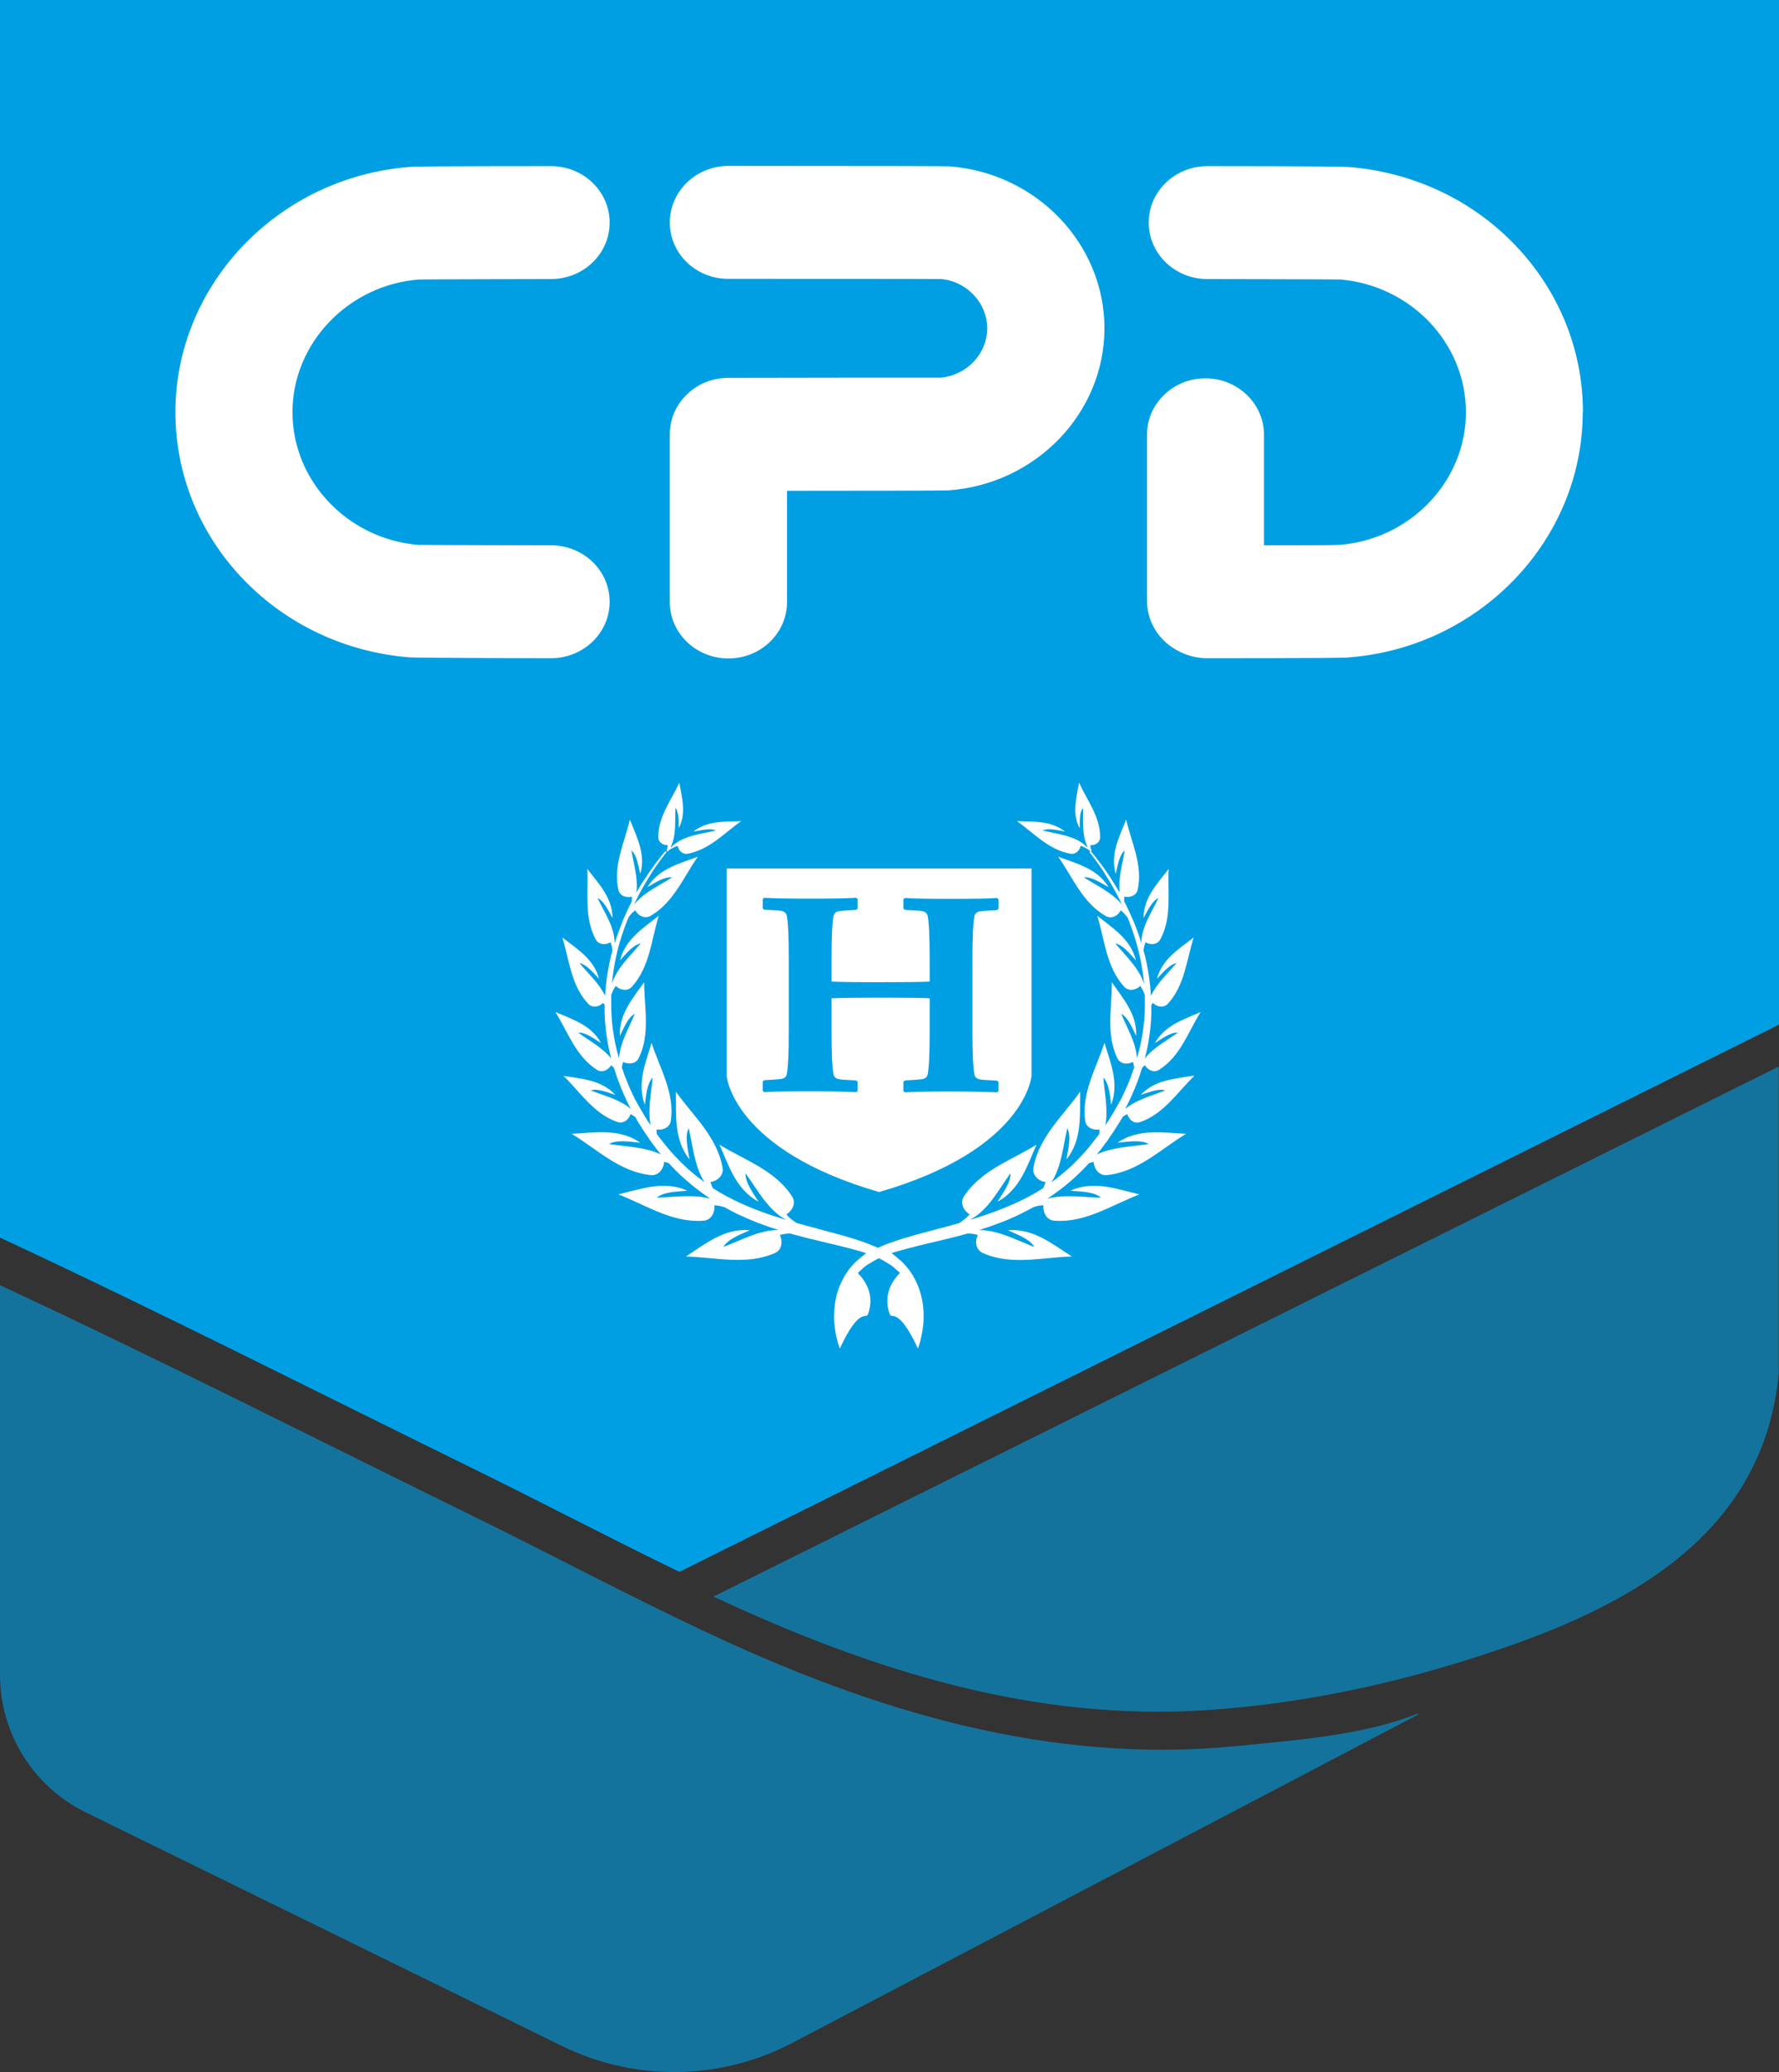
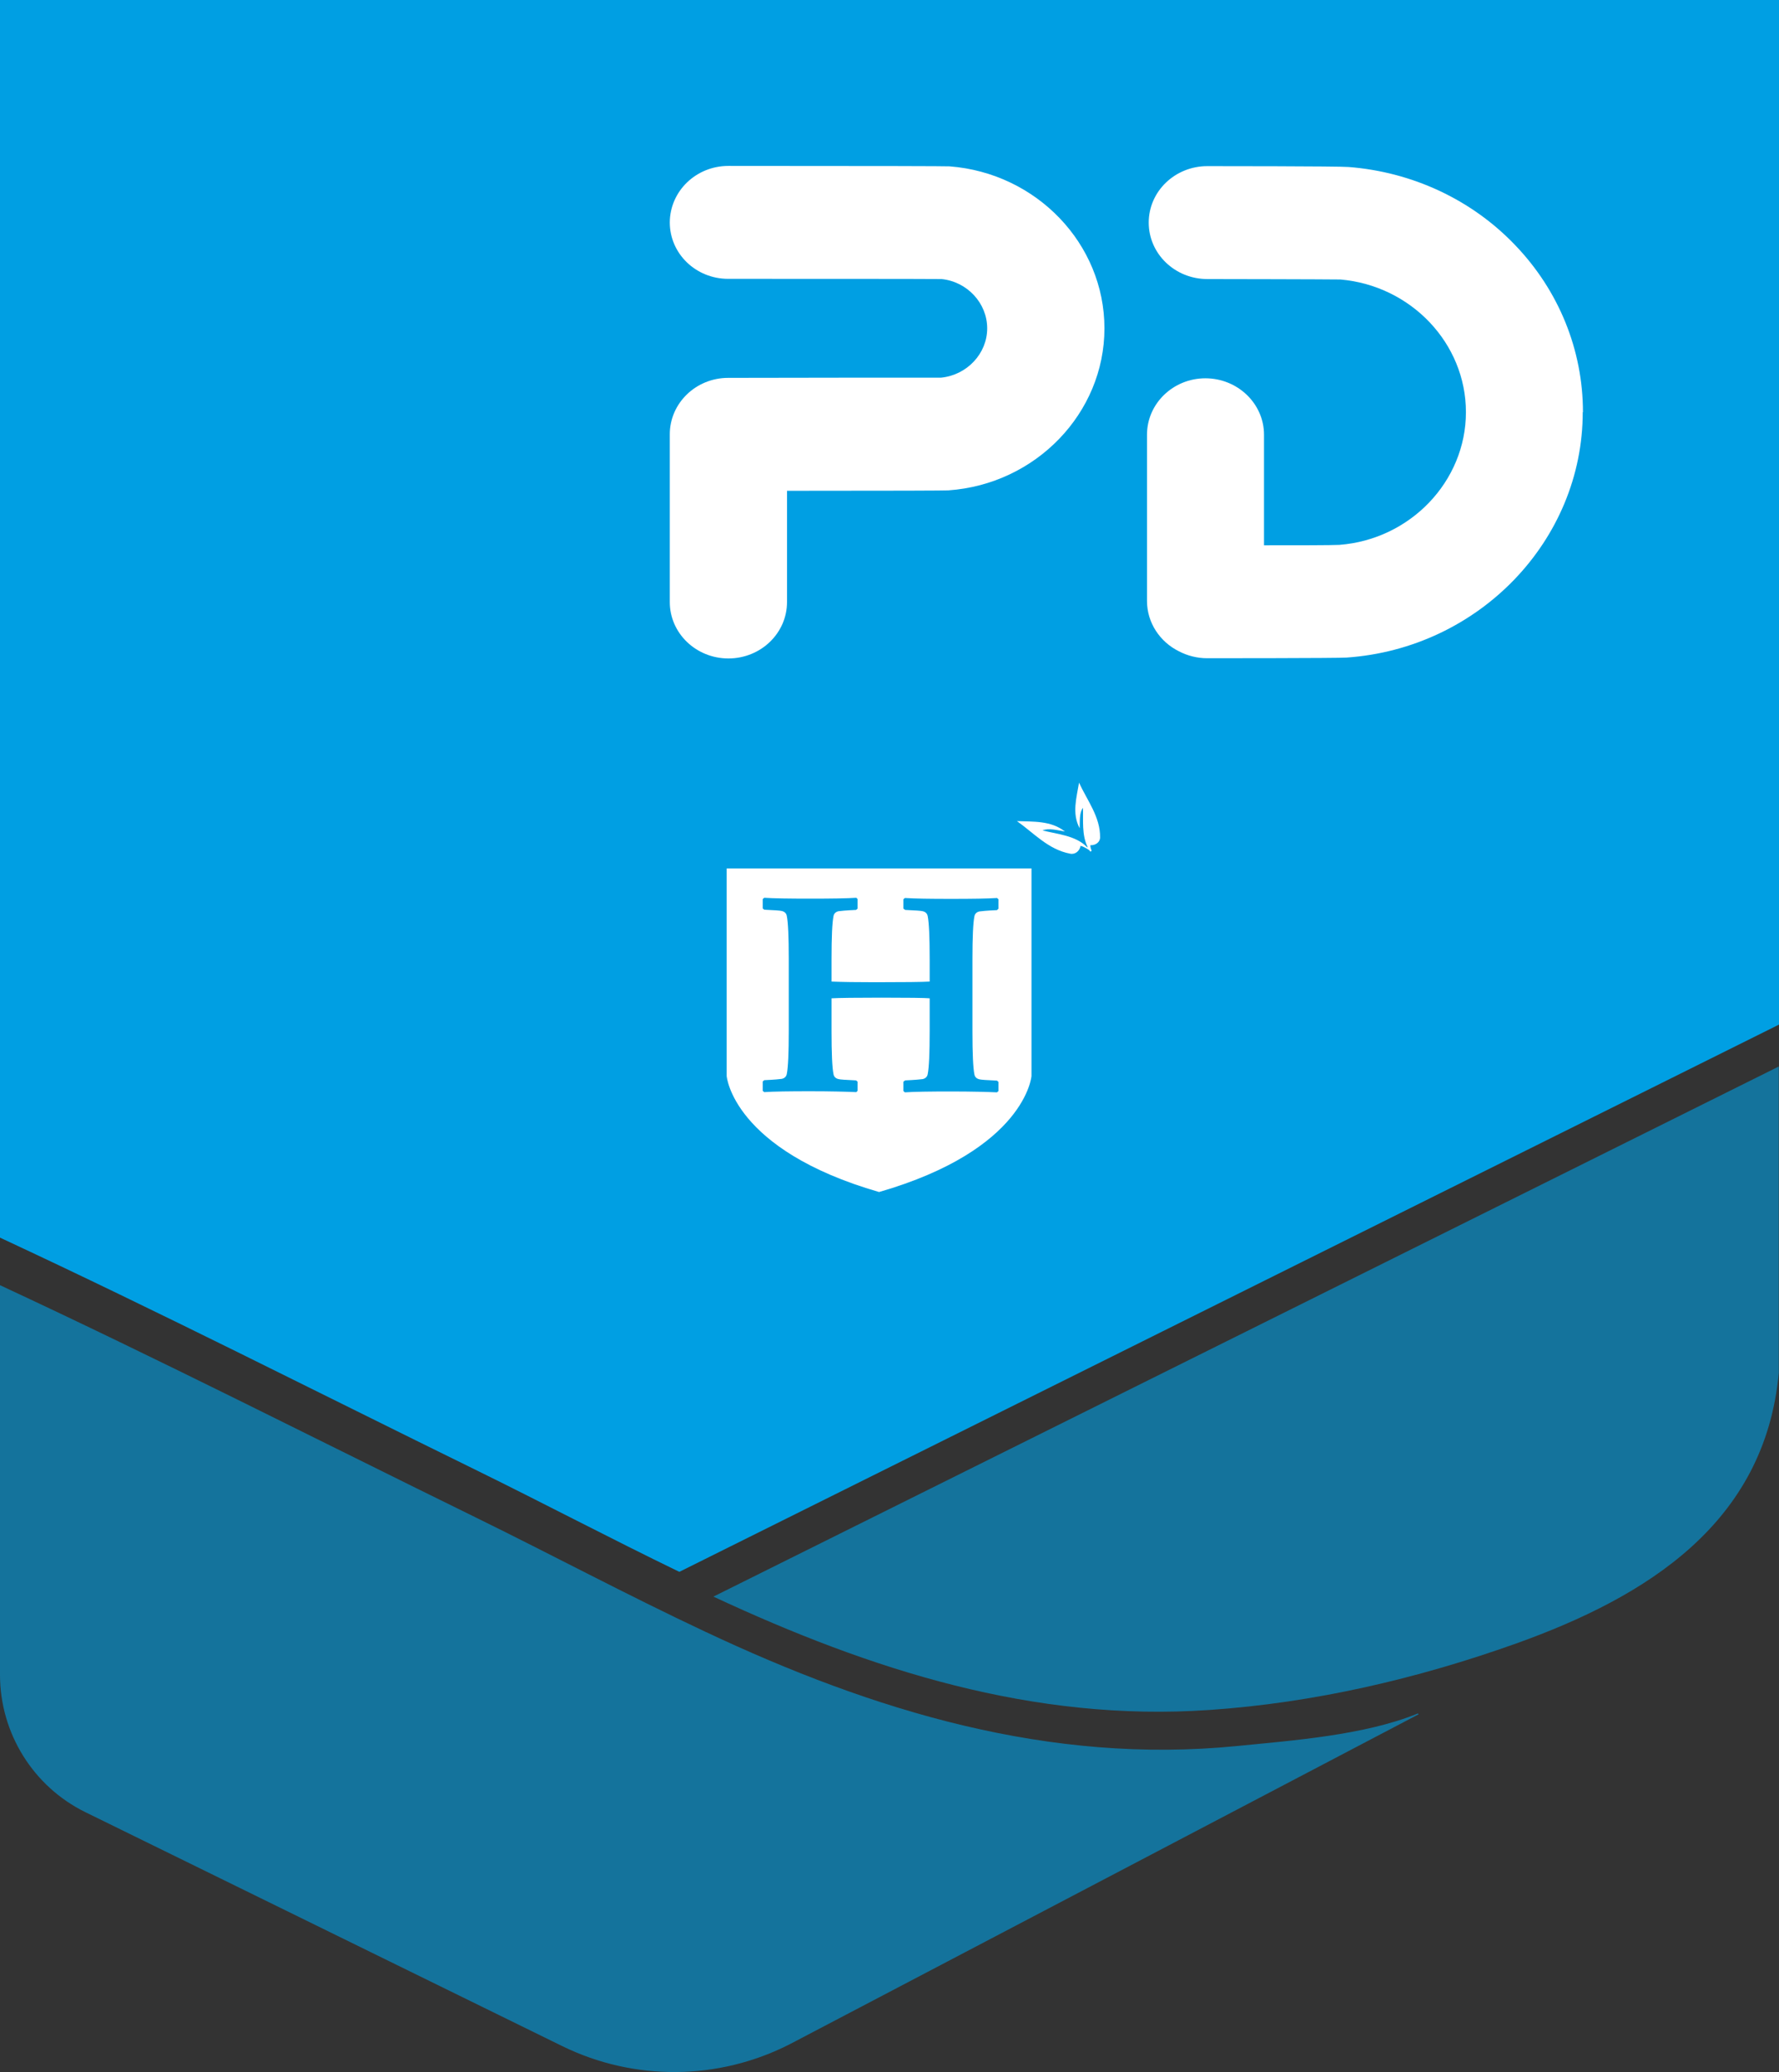
<svg xmlns="http://www.w3.org/2000/svg" id="Layer_1" viewBox="0 0 81.94 95.41">
  <rect x="0" y="0" width="81.94" height="95.41" fill="#333333" stroke="none" />
  <defs>
    <style>.cls-1{opacity:.6;}.cls-1,.cls-2,.cls-3{stroke-width:0px;}.cls-1,.cls-3{fill:#009fe3;}.cls-2{fill:#fff;}</style>
  </defs>
  <path class="cls-1" d="M0,77.12c0,2.69,1.53,5.15,3.94,6.33l21.96,10.77c3.31,1.62,7.19,1.59,10.48-.09,0,0,24.38-12.79,28.96-15.19-.01-.01-.02-.03-.03-.04-2.46,1.01-5.83,1.25-8.33,1.5-8.65.86-16.74-1.61-24.49-5.26-3.6-1.69-7.12-3.57-10.63-5.29C14.58,66.28,7.35,62.6,0,59.18c0,0,0,16.49,0,17.94Z" />
  <path class="cls-1" d="M55.71,78.74c4.82-.33,9.58-1.44,14.12-3.06,6.04-2.16,11.46-5.55,12.1-12.46v-14.11l-49.07,24.41c7.25,3.38,14.74,5.78,22.84,5.22Z" />
  <path class="cls-3" d="M0,0v56.99c7.35,3.42,14.58,7.1,21.86,10.67,3.12,1.53,6.25,3.18,9.43,4.72l50.65-25.2V0H0Z" />
-   <path class="cls-2" d="M25.38,25.11c-.63,0-5.49-.01-6.13-.02-3.25-.28-5.78-2.95-5.78-6.11s2.56-5.86,5.83-6.11c.63-.01,5.64-.02,6.08-.02,1.49,0,2.7-1.16,2.7-2.6s-1.21-2.6-2.7-2.6c-.06,0-6.04,0-6.42.03-6.1.43-10.88,5.39-10.88,11.3,0,2.87,1.11,5.6,3.13,7.7,2.01,2.09,4.73,3.36,7.66,3.59.42.03,6.45.04,6.51.04,1.49,0,2.7-1.16,2.7-2.6s-1.21-2.6-2.7-2.6Z" />
  <path class="cls-2" d="M43.74,7.66c-.13-.01-3.2-.02-10.19-.02h0c-1.49,0-2.69,1.16-2.7,2.6,0,1.44,1.2,2.6,2.69,2.6,2.39,0,9.2,0,9.83.01,1.18.12,2.1,1.11,2.1,2.27s-.93,2.15-2.12,2.27c-.6,0-7.41,0-9.81.01-1.49,0-2.69,1.17-2.69,2.6,0,.06,0,.12,0,.18v7.54c0,1.44,1.21,2.6,2.7,2.6s2.7-1.16,2.7-2.6v-5.12c5.05,0,7.33-.01,7.43-.02,4.03-.28,7.19-3.56,7.19-7.46s-3.13-7.15-7.13-7.46Z" />
-   <path class="cls-2" d="M72.9,18.98c0,5.91-4.78,10.88-10.88,11.3-.38.03-6.36.03-6.42.03-.47,0-.92-.12-1.3-.32,0,0,0,0,0,0-.87-.43-1.47-1.31-1.47-2.32v-7.65c0-1.44,1.21-2.6,2.69-2.6s2.7,1.16,2.7,2.6v5.09c1.49,0,3.12,0,3.47-.02,3.27-.25,5.83-2.93,5.83-6.11s-2.54-5.83-5.78-6.11c-.64-.01-5.5-.02-6.13-.02-1.49,0-2.7-1.16-2.7-2.6s1.21-2.6,2.7-2.6c.06,0,6.09,0,6.51.04,2.93.23,5.66,1.5,7.66,3.59,2.02,2.1,3.13,4.84,3.13,7.7Z" />
+   <path class="cls-2" d="M72.9,18.98c0,5.91-4.78,10.88-10.88,11.3-.38.03-6.36.03-6.42.03-.47,0-.92-.12-1.3-.32,0,0,0,0,0,0-.87-.43-1.47-1.31-1.47-2.32v-7.65c0-1.44,1.21-2.6,2.69-2.6s2.7,1.16,2.7,2.6v5.09c1.49,0,3.12,0,3.47-.02,3.27-.25,5.83-2.93,5.83-6.11s-2.54-5.83-5.78-6.11c-.64-.01-5.5-.02-6.13-.02-1.49,0-2.7-1.16-2.7-2.6s1.21-2.6,2.7-2.6c.06,0,6.09,0,6.51.04,2.93.23,5.66,1.5,7.66,3.59,2.02,2.1,3.13,4.84,3.13,7.7" />
  <path class="cls-2" d="M33.47,39.99v9.56s.27,3.39,7.02,5.34h0c6.75-1.95,7.02-5.34,7.02-5.34v-9.56h-14.04ZM45.98,41.85l-.06.06c-.48.02-.75.05-.81.06-.13.03-.21.11-.23.23-.06.3-.09.96-.09,1.96v3.35c0,1.01.03,1.66.09,1.96.02.12.1.2.23.23.07.02.34.04.81.06l.07.06v.42l-.07.06c-.45-.02-1.16-.04-2.12-.04s-1.69.01-2.12.04l-.07-.06v-.43l.08-.06c.47-.02.74-.05.81-.06.13-.03.21-.11.23-.23.06-.3.09-.96.09-1.96v-1.53c-.23-.02-.98-.03-2.23-.03-1.16,0-1.92.01-2.29.03v1.53c0,1.01.03,1.66.09,1.96.02.12.1.2.23.23.07.02.34.04.81.06l.07.06v.42l-.06.06c-.46-.02-1.17-.04-2.12-.04s-1.7.01-2.12.04l-.07-.06v-.43l.07-.06c.47-.02.74-.05.81-.06.13-.03.21-.11.23-.23.06-.3.09-.96.09-1.96v-3.35c0-1.01-.03-1.66-.09-1.96-.02-.12-.1-.2-.23-.23-.07-.02-.34-.04-.81-.06l-.07-.06v-.43l.07-.06c.44.03,1.15.04,2.12.04s1.7-.01,2.12-.04l.06.06v.44l-.07.06c-.47.02-.74.05-.81.06-.13.03-.21.11-.23.23-.06.3-.09.96-.09,1.96v1.05c.49.02,1.16.03,2.01.03,1.34,0,2.18-.01,2.51-.03v-1.05c0-1.01-.03-1.66-.09-1.96-.02-.12-.1-.2-.23-.23-.07-.02-.34-.04-.81-.06l-.08-.06v-.43l.07-.06c.45.03,1.15.04,2.12.04s1.71-.01,2.12-.04l.07.06v.44Z" />
-   <path class="cls-2" d="M55.01,49.54c-.78.75-1.41,1.76-2.5,2.13-.26.09-.5-.09-.59-.37-.08.04-.16.09-.22.14v.02c-.05.07-.09.14-.14.22-.04.07-.09.14-.13.21-.09.14-.18.28-.28.42l-.14.21-.15.2c-.11.15-.22.3-.34.44.74-.35,1.64-.36,2.39-.48-.36-.21-.95-.11-1.44-.06.97-.67,2.13-.46,3.16-.41-1.16.7-2.2,1.75-3.64,1.9-.34.04-.59-.25-.62-.61-.07.02-.14.04-.21.06-.21.23-.43.45-.66.66-.25.23-.51.44-.78.64-.16.12-.32.23-.48.34.79-.22,1.7-.06,2.47-.05-.32-.28-.92-.28-1.41-.32,1.08-.49,2.17-.07,3.18.17-1.26.48-2.48,1.32-3.92,1.21-.34-.02-.53-.36-.5-.71-.17,0-.32.04-.47.09-.2.11-.4.22-.61.32-.3.15-.61.28-.93.4-.31.12-.63.23-.95.33,0,0,0,0,0,0,.89,0,1.76.49,2.54.78-.21-.37-.78-.57-1.22-.77,1.18-.1,2.07.65,2.95,1.21-1.35.03-2.78.43-4.1-.16-.31-.14-.39-.51-.23-.83-.16-.05-.32-.07-.47-.07-.46.13-.91.24-1.37.35-.32.07-.64.15-.96.23-.32.08-.63.16-.94.25-.08.02-.16.05-.24.08.02.01.03.02.05.03.04.03.07.05.1.08l.1.08.1.09.05.04s.03.03.05.04l.09.09.05.05s.03.03.04.05l.09.1s.05.07.08.1c.03.04.05.07.08.11l.07.11.04.06s.02.04.03.06l.06.11s.04.08.06.12c.15.31.25.65.3.99.02.17.04.34.04.51,0,.17,0,.34-.02.5-.04.33-.1.66-.21.98l-.03.09c-.89-1.92-1.21-1.36-1.29-1.57-.39-.97.25-1.71.46-1.91-.04-.05-.09-.09-.14-.13l-.09-.08s-.03-.02-.04-.04l-.05-.04-.09-.07-.1-.06s-.06-.04-.1-.06c-.03-.02-.06-.04-.1-.06-.03-.02-.07-.04-.1-.06-.03-.02-.07-.04-.1-.05-.02-.01-.04-.02-.06-.03-.02,0-.04.02-.06.03-.03.02-.07.03-.1.05-.03.02-.07.04-.1.06-.03.02-.06.04-.1.06-.03.02-.06.04-.1.06l-.1.06-.09.07-.05.04s-.03.02-.04.04l-.09.08s-.1.09-.14.13c.21.21.85.94.46,1.91-.08.21-.4-.35-1.29,1.57l-.03-.09c-.11-.32-.18-.64-.21-.98-.02-.17-.03-.34-.02-.5,0-.17.02-.34.04-.51.05-.34.14-.67.3-.99.02-.04.04-.08.06-.12l.06-.11s.02-.04.03-.06l.04-.06.07-.11s.05-.07.08-.11c.03-.03.05-.07.08-.1l.09-.1s.03-.03.04-.05l.05-.05.09-.09s.03-.03.05-.04l.05-.04.1-.09.1-.08s.07-.05.1-.08c.02-.01.03-.02.05-.03-.08-.03-.16-.05-.24-.08-.31-.09-.62-.17-.94-.25-.32-.08-.64-.15-.96-.23-.46-.11-.91-.22-1.37-.35-.15,0-.31.02-.47.07.15.32.08.7-.23.83-1.32.58-2.75.19-4.1.16.87-.56,1.77-1.32,2.95-1.21-.45.2-1.01.4-1.22.77.78-.29,1.65-.79,2.54-.78,0,0,0,0,0,0-.32-.1-.64-.21-.95-.33-.31-.12-.62-.26-.93-.4-.21-.1-.41-.21-.61-.32-.15-.05-.3-.08-.47-.09.04.35-.16.69-.5.71-1.44.11-2.66-.73-3.92-1.21,1.01-.24,2.11-.66,3.18-.17-.49.04-1.09.05-1.41.32.77-.02,1.67-.17,2.47.05-.16-.11-.32-.22-.48-.34-.27-.2-.53-.42-.78-.64-.23-.21-.45-.43-.66-.66-.06-.02-.13-.05-.21-.06-.03.36-.28.65-.62.61-1.44-.15-2.48-1.2-3.64-1.9,1.04-.05,2.19-.27,3.16.41-.49-.05-1.08-.15-1.44.06.75.12,1.66.13,2.39.48-.12-.14-.23-.29-.34-.44l-.15-.2-.14-.21c-.1-.14-.19-.28-.28-.42-.05-.07-.09-.14-.13-.21-.04-.07-.09-.14-.13-.22v-.02c-.08-.05-.15-.1-.23-.14-.08.27-.33.45-.59.37-1.1-.37-1.72-1.38-2.5-2.13.82.14,1.76.18,2.39.88-.37-.12-.81-.31-1.13-.21.59.24,1.33.41,1.85.86l-.03-.05-.11-.22-.11-.23-.05-.11-.05-.12c-.03-.08-.07-.15-.1-.23-.06-.16-.12-.31-.18-.47l-.04-.12-.02-.06-.02-.06-.07-.22s-.08-.09-.13-.13c-.15.24-.43.36-.66.21-.97-.62-1.34-1.75-1.91-2.66.76.33,1.66.6,2.1,1.43-.33-.21-.71-.5-1.05-.48.49.36,1.12.69,1.52,1.19-.05-.19-.09-.37-.13-.56-.06-.33-.11-.66-.14-.99-.03-.3-.04-.61-.03-.91-.02-.03-.04-.07-.07-.1-.2.2-.51.24-.69.04-.79-.84-.87-2.02-1.19-3.05.65.51,1.46.99,1.69,1.9-.27-.28-.57-.66-.9-.72.38.46.91.93,1.18,1.51.01-.23.03-.45.06-.68.04-.33.1-.66.17-.98.03-.15.07-.29.11-.43-.01-.13-.04-.25-.09-.38-.25.14-.55.11-.68-.13-.55-1.01-.33-2.17-.39-3.25.5.66,1.16,1.32,1.16,2.26-.19-.34-.39-.78-.69-.92.3.64.79,1.33.79,2.09.12-.38.26-.76.41-1.13.12-.27.24-.54.38-.8,0-.07,0-.14,0-.22-.28.07-.56-.05-.62-.32-.25-1.13.29-2.18.53-3.23.3.77.75,1.59.48,2.5-.09-.38-.15-.85-.41-1.08.1.6.32,1.29.23,1.94.1-.18.21-.37.33-.54.18-.28.37-.55.56-.81.15-.19.29-.38.45-.56l.05.05c-.15.18-.29.38-.43.57-.19.27-.36.54-.53.83-.2.33-.38.67-.54,1.02.45-.57,1.19-.89,1.76-1.26-.36-.04-.78.24-1.14.45.53-.86,1.5-1.09,2.32-1.4-.66.94-1.12,2.12-2.19,2.73-.25.14-.55,0-.69-.26-.13.09-.23.2-.31.32-.02.06-.05.12-.07.17-.24.61-.43,1.23-.55,1.87-.06.32-.11.64-.14.96,0,.01,0,.02,0,.04.23-.72.87-1.29,1.32-1.84-.35.07-.67.47-.95.78.24-.98,1.09-1.5,1.78-2.05-.34,1.1-.41,2.36-1.24,3.27-.19.21-.52.17-.74-.04-.1.14-.16.28-.21.42,0,.13,0,.27,0,.4,0,.32.02.65.05.97.04.32.09.64.16.96.04.19.09.39.15.58.05-.72.47-1.42.73-2.05-.32.17-.5.64-.69,1.02-.05-1,.61-1.75,1.12-2.47,0,1.15.29,2.38-.25,3.49-.12.26-.45.31-.72.18-.03.09-.05.18-.06.26l.06.16.02.06.02.06.04.11c.06.15.12.3.18.45.03.07.07.15.1.22l.05.11.05.11.11.22.12.21.06.11.06.1.12.21c.04.07.09.14.13.21.04.07.08.14.13.2.03.04.05.08.08.12-.15-.72.03-1.51.09-2.2-.26.27-.3.81-.36,1.25-.38-.99.05-1.96.31-2.85.37,1.16,1.07,2.29.89,3.58-.04.3-.35.46-.66.41,0,.07,0,.14.01.21l.06.08.15.19c.2.26.4.5.62.74.22.23.45.46.69.67.22.19.45.37.68.54-.47-.73-.54-1.7-.73-2.49-.19.38-.04.96.04,1.44-.74-.92-.61-2.09-.63-3.12.78,1.1,1.9,2.07,2.15,3.5.06.33-.21.61-.56.66.03.1.07.19.11.28.43.28.89.52,1.36.73.58.26,1.19.48,1.81.67.07.02.14.04.21.06-.85-.45-1.34-1.42-1.87-2.14-.02.42.34.9.6,1.31-1.04-.56-1.38-1.68-1.8-2.63,1.15.71,2.56,1.17,3.34,2.38.19.28.04.64-.26.83.14.17.31.29.48.4.39.11.79.21,1.18.32.63.17,1.28.33,1.91.56.22.08.43.16.65.26.21-.1.43-.19.65-.26.64-.23,1.28-.39,1.91-.56.4-.1.79-.21,1.18-.32.17-.11.33-.23.48-.4-.3-.19-.45-.54-.26-.83.79-1.21,2.2-1.67,3.34-2.38-.42.95-.76,2.07-1.8,2.63.26-.41.62-.89.6-1.31-.53.72-1.01,1.7-1.87,2.14.07-.02.14-.04.21-.06.62-.19,1.22-.41,1.81-.67.47-.21.93-.45,1.36-.73.04-.09.08-.18.11-.28-.35-.05-.62-.32-.56-.66.25-1.42,1.37-2.39,2.15-3.5-.02,1.04.11,2.2-.63,3.12.08-.48.23-1.06.04-1.44-.19.79-.26,1.76-.73,2.49.24-.17.46-.35.68-.54.24-.21.47-.43.69-.67.22-.23.43-.48.62-.74l.15-.19.06-.08c0-.07.01-.13.01-.21-.32.05-.62-.11-.66-.41-.17-1.29.52-2.42.89-3.58.27.89.69,1.86.31,2.85-.06-.44-.09-.97-.36-1.25.05.69.23,1.48.09,2.2.03-.04.05-.08.08-.12.05-.07.09-.14.13-.2.04-.07.09-.14.13-.21l.12-.21.06-.1.06-.11.12-.21.11-.22.05-.11.05-.11c.03-.07.07-.15.1-.22.06-.15.13-.3.18-.45l.04-.11.02-.06.02-.06.06-.16c-.01-.09-.03-.17-.06-.26-.27.14-.59.09-.72-.18-.53-1.11-.24-2.33-.25-3.49.5.73,1.17,1.47,1.12,2.47-.18-.37-.37-.85-.69-1.02.26.63.68,1.32.73,2.05.05-.19.1-.38.15-.58.07-.32.12-.63.16-.96.04-.32.05-.64.05-.97,0-.13,0-.27,0-.4-.05-.14-.11-.28-.21-.42-.22.21-.54.25-.74.04-.83-.91-.9-2.17-1.24-3.27.69.55,1.54,1.07,1.78,2.05-.28-.3-.6-.71-.95-.78.45.55,1.08,1.12,1.32,1.84,0-.01,0-.02,0-.04-.03-.32-.08-.64-.14-.96-.13-.64-.31-1.26-.55-1.87-.02-.06-.05-.12-.07-.17-.09-.11-.18-.22-.31-.32-.14.27-.44.41-.69.26-1.07-.61-1.52-1.78-2.19-2.73.83.31,1.8.54,2.32,1.4-.36-.2-.79-.49-1.14-.45.57.37,1.31.7,1.76,1.26-.16-.35-.35-.69-.54-1.02-.17-.28-.34-.56-.53-.83-.14-.19-.28-.39-.43-.57l.05-.05c.16.18.31.37.45.56.2.26.39.54.56.81.11.18.22.36.33.54-.08-.65.14-1.33.23-1.94-.25.22-.32.7-.41,1.08-.27-.9.18-1.73.48-2.5.24,1.05.78,2.1.53,3.23-.06.26-.34.38-.62.32,0,.08,0,.15,0,.22.14.26.26.53.38.8.16.37.3.74.41,1.13,0-.76.49-1.45.79-2.09-.3.14-.5.58-.69.92,0-.94.66-1.61,1.16-2.26-.06,1.08.16,2.24-.39,3.25-.13.24-.43.27-.68.13-.05.13-.08.26-.09.38.04.14.08.29.11.43.07.32.13.65.17.98.03.23.05.45.06.68.27-.58.79-1.05,1.18-1.51-.33.06-.63.44-.9.72.23-.91,1.04-1.39,1.69-1.9-.33,1.03-.41,2.21-1.19,3.05-.18.2-.49.16-.69-.04-.02.03-.05.07-.07.1,0,.3,0,.61-.03.91-.03.33-.08.67-.14.99-.04.19-.08.37-.13.56.4-.51,1.03-.83,1.52-1.19-.34-.02-.72.27-1.05.48.45-.83,1.35-1.09,2.1-1.43-.57.91-.93,2.04-1.91,2.66-.23.15-.51.03-.66-.21-.05.04-.09.08-.13.13l-.07.22-.02.06-.02.06-.04.12c-.05.16-.12.31-.18.47-.03.08-.07.15-.1.23l-.05.12-.05.11-.11.23-.11.22-.03.05c.52-.44,1.26-.62,1.85-.86-.32-.1-.76.09-1.13.21.64-.7,1.58-.74,2.39-.88Z" />
-   <path class="cls-2" d="M34.14,37.81c-.77.54-1.44,1.3-2.45,1.5-.24.05-.43-.13-.48-.36-.12.04-.21.09-.31.14,0,0,0,0,0,0-.03.02-.06.04-.09.06-.01.02-.03.03-.04.05,0,0-.01.01-.02.02l-.05-.05s0,0,0,0c.03-.08.05-.16.06-.25-.23,0-.44-.14-.44-.36-.01-.95.6-1.71.97-2.52.11.67.34,1.41-.03,2.1,0-.32.02-.72-.15-.94-.03.57.05,1.25-.21,1.79,0,0,0,0,0,.01,0,0,0,0,0,.01s0,0,0,.01c0,0,0,0,0,.01.02-.02.03-.03.04-.04h0s0,0,0,0c0,0,0,0,0,0,0,0,0,0,0,0,.51-.52,1.36-.58,2.03-.75-.27-.12-.68,0-1.03.05.64-.51,1.47-.45,2.21-.48Z" />
  <path class="cls-2" d="M50.22,38.92c0,.09.03.18.06.25,0,0,0,0,0,0l-.05.05s-.01-.02-.02-.02c-.01-.02-.03-.03-.04-.05-.03-.02-.06-.04-.09-.06,0,0,0,0,0,0-.02-.01-.05-.03-.07-.04-.07-.04-.15-.08-.24-.1-.04.23-.24.41-.48.36-1.01-.19-1.68-.96-2.45-1.5.74.03,1.57-.03,2.21.48-.34-.06-.75-.17-1.03-.05.67.17,1.51.23,2.03.75,0,0,0,0,0,0,0,0,0,0,0,0,0,0,0,0,0,0h0s.02.02.03.03c0,0,0,0,.01.01,0,0,0,0,0-.01,0,0,0,0,0-.01,0,0,0,0,0-.01,0,0,0,0,0-.01-.27-.55-.19-1.23-.21-1.79-.17.22-.14.62-.15.94-.37-.68-.14-1.42-.03-2.1.37.81.98,1.57.97,2.52,0,.22-.21.37-.44.36Z" />
</svg>